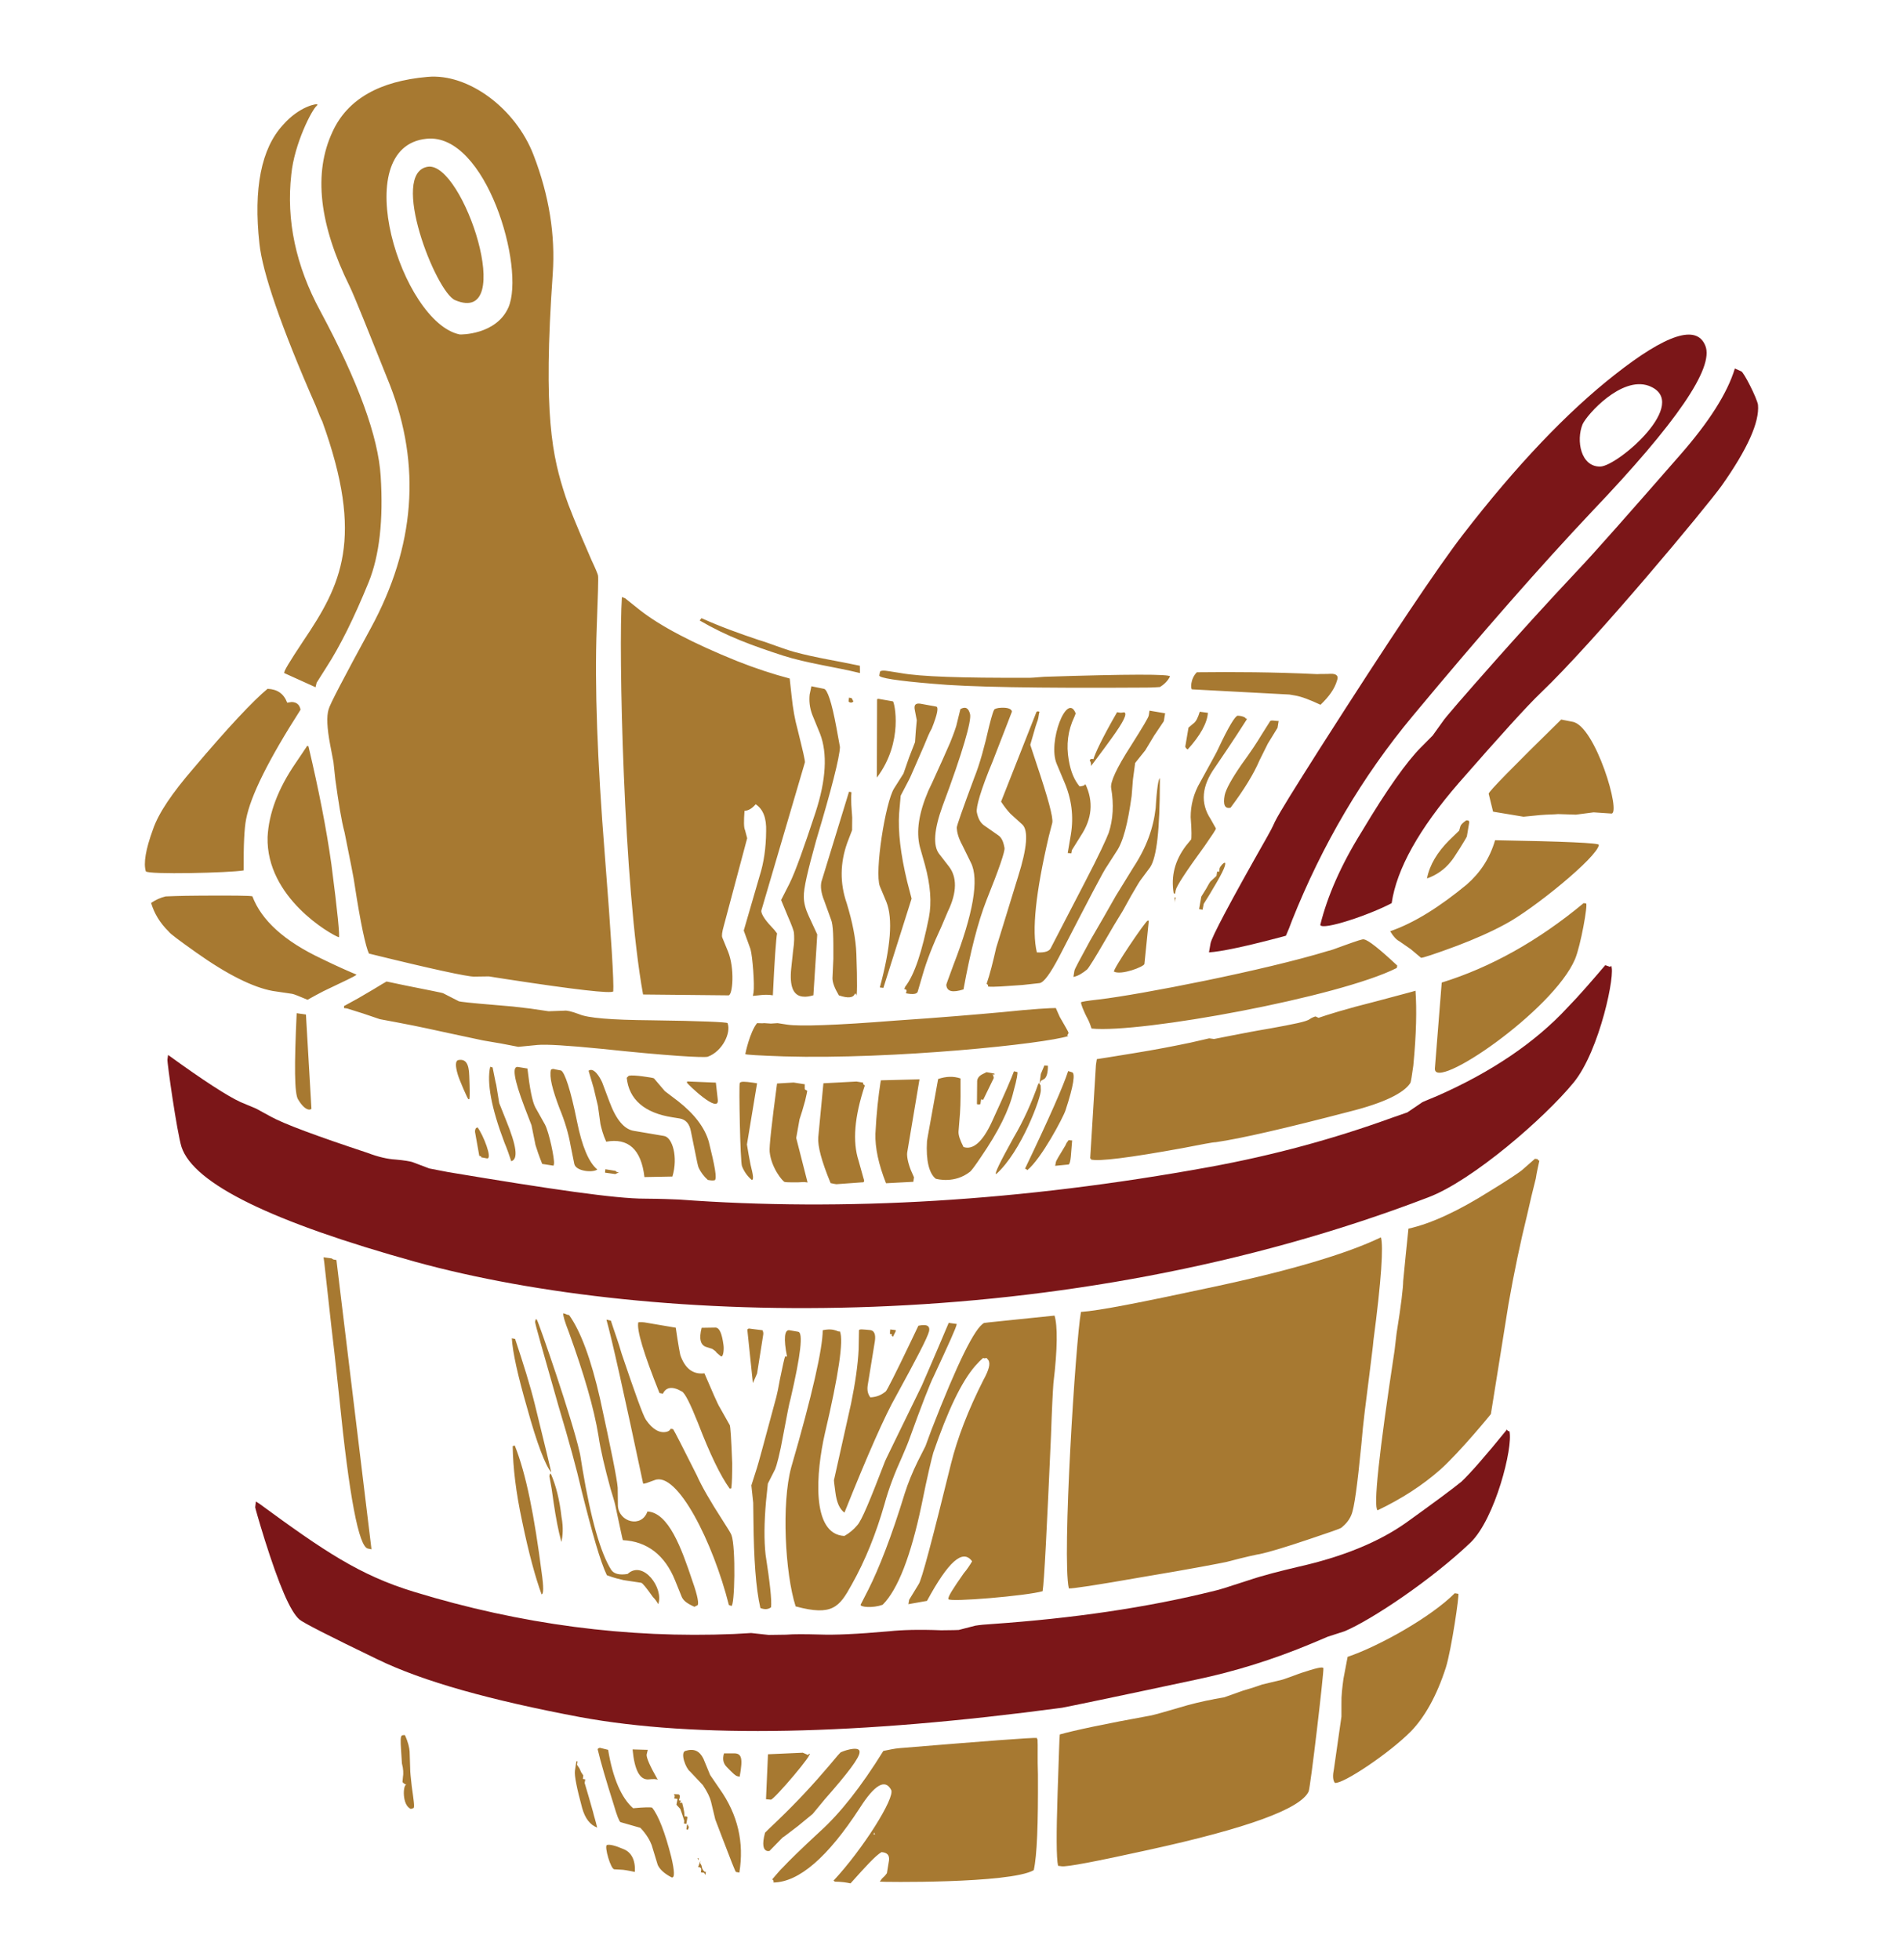
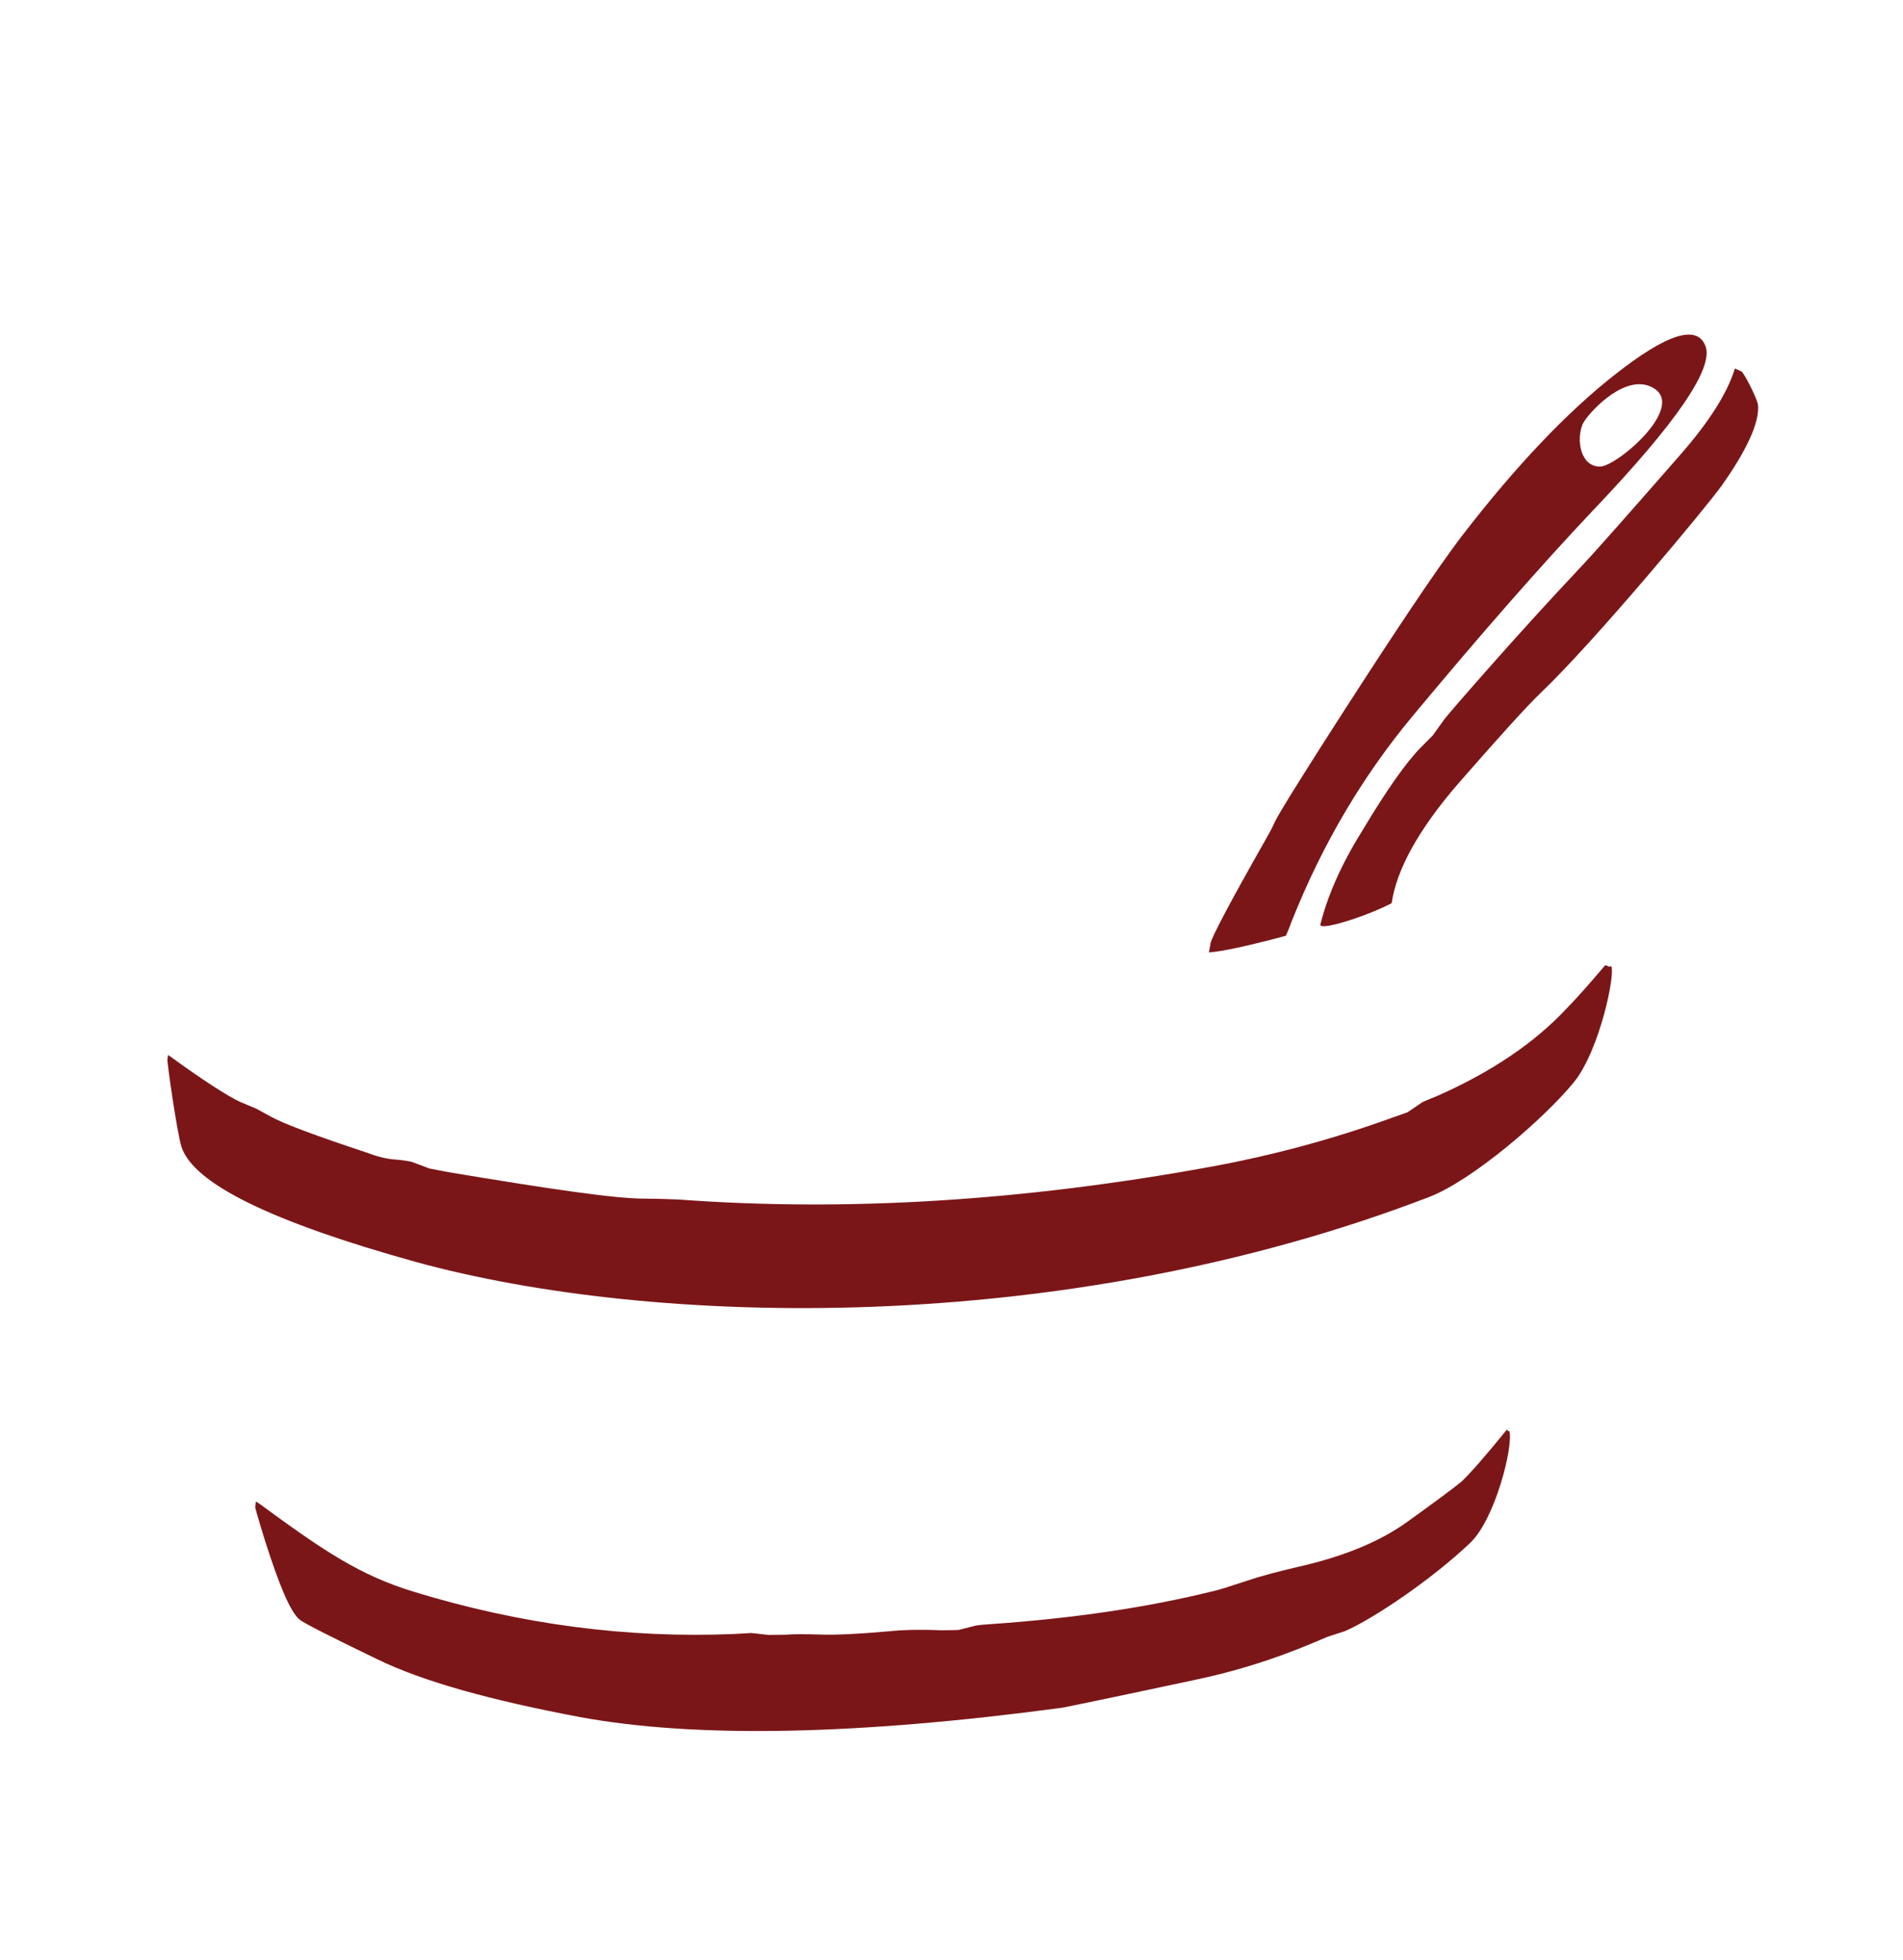
<svg xmlns="http://www.w3.org/2000/svg" version="1.1" width="200px" height="206px">
  <svg version="1.1" id="SvgjsSvg1000" x="0px" y="0px" width="200px" height="206px" viewBox="0 0 200 206" enable-background="new 0 0 200 206" xml:space="preserve">
    <g>
      <g>
        <g>
          <g>
-             <path fill="#A77931" d="M47.834,31.548c-2.014-0.812-6.96-13.4-2.861-14.026C48.693,16.991,54.365,34.304,47.834,31.548      L47.834,31.548z" />
-           </g>
+             </g>
        </g>
        <g>
          <g>
            <path fill="#7B1618" d="M158.378,150.245c-2.243,2.768-3.864,4.609-4.771,5.468c-0.877,0.718-2.8,2.151-5.744,4.264      c-2.941,2.108-6.811,3.668-11.533,4.723c-1.74,0.418-3.473,0.834-5.259,1.438c-1.945,0.634-3.06,0.993-3.449,1.064      c-7.159,1.782-14.94,2.895-23.305,3.481c-0.717,0.038-1.363,0.105-1.807,0.176l-1.749,0.451c-0.066,0-0.648,0.034-1.84,0.034      c-2.384-0.095-4.193-0.034-5.456,0.104c-3.403,0.303-5.824,0.403-7.202,0.346c-1.632-0.043-2.824-0.056-3.657,0.015      l-1.818,0.025l-1.842-0.201l-1.842,0.105c-11.14,0.462-22.364-0.995-33.596-4.436c-5.733-1.747-9.474-4.295-16.272-9.276      l-0.345-0.211l-0.071,0.603c0,0.046,0.303,1.17,1.021,3.475c1.482,4.679,2.653,7.471,3.625,8.317      c0.358,0.323,3.139,1.747,8.175,4.176c4.841,2.357,11.941,4.314,21.322,6.084c12.159,2.237,29.093,1.911,50.659-0.984      c0.739-0.137,5.467-1.111,14.196-2.978c3.937-0.832,7.945-2.061,12.115-3.807l1.621-0.685l1.76-0.568      c2.852-1.205,9.127-5.398,13.249-9.337c2.571-2.512,4.471-9.98,4.077-11.682C158.54,150.432,158.448,150.407,158.378,150.245      L158.378,150.245z M169.24,101.627l-0.531-0.186c-1.415,1.657-2.709,3.163-3.962,4.447c-3.382,3.661-7.991,6.786-13.71,9.301      c-1.02,0.43-1.576,0.638-1.644,0.718l-1.485,1.008l-1.69,0.59c-6.068,2.199-12.414,3.926-19.063,5.141      c-19.803,3.615-38.427,4.715-55.776,3.429c-0.764-0.035-1.99-0.08-3.613-0.094c-3.012,0.012-9.867-0.985-20.672-2.792      l-1.979-0.382l-1.773-0.672c-0.219-0.069-0.846-0.186-1.773-0.266c-0.833-0.048-1.807-0.267-2.966-0.708      c-5.35-1.771-8.754-3.034-10.134-3.798l-1.551-0.846l-1.655-0.694c-1.332-0.614-3.857-2.235-7.529-4.899l-0.069-0.046      l-0.069,0.476c-0.046,0.277,0.995,7.632,1.481,9.195c1.287,3.88,9.531,7.886,24.612,12.079      c24.981,6.865,67.928,7.966,106.424-6.787c4.629-1.748,12.228-8.338,15.284-12.079c2.736-3.348,4.448-11.615,3.917-12.264      C169.288,101.534,169.24,101.604,169.24,101.627L169.24,101.627z M184.761,42.55c-0.116-0.729-1.504-3.451-1.76-3.521      l-0.672-0.3c-0.787,2.594-2.711,5.616-5.745,9.079c-5.396,6.174-8.965,10.228-10.679,12.034      c-3.681,3.914-6.439,6.994-8.431,9.229c-3.73,4.203-5.678,6.462-5.839,6.752l-1.064,1.482l-1.253,1.263      c-1.459,1.47-3.541,4.376-6.16,8.767c-2.247,3.601-3.66,6.879-4.402,9.88c0.208,0.613,5.234-1.076,7.505-2.292      c0.514-3.568,2.874-7.817,7.064-12.646c4.333-4.958,7.203-8.119,8.548-9.405c5.699-5.42,17.579-19.722,19.089-21.854      C183.673,47.17,184.924,44.357,184.761,42.55L184.761,42.55z M166.324,44.589c0.461-1.008,4.074-5.073,6.948-4.043      c4.586,1.726-3.29,8.479-5.095,8.49C166.138,49.07,165.627,46.313,166.324,44.589L166.324,44.589z M135.794,96.728      c3.173-7.947,7.367-15.104,12.692-21.496c7.204-8.663,13.482-15.809,18.833-21.482c8.871-9.302,12.855-15.102,11.905-17.419      c-0.902-2.247-4.055-1.25-9.521,3.057c-4.957,3.891-10.332,9.509-15.982,16.839c-2.596,3.37-7.598,10.829-15.009,22.444      c-2.596,4.098-4.215,6.671-4.726,7.701c-0.254,0.58-0.559,1.146-0.833,1.62c-3.847,6.777-5.838,10.541-5.929,11.165      l-0.165,0.939c1.226-0.069,3.937-0.626,8.086-1.748C135.375,97.839,135.583,97.306,135.794,96.728L135.794,96.728z" />
          </g>
        </g>
        <g>
          <g>
-             <path fill="#A77931" d="M90.382,70.739l-0.01-0.766c-2.246-0.486-4.608-0.833-6.82-1.435c-1.332-0.36-2.49-0.882-3.848-1.286      c-2.002-0.672-4.029-1.401-5.974-2.281l-0.197,0.243c2.873,1.679,5.594,2.664,8.768,3.694      C84.838,69.72,87.803,70.102,90.382,70.739L90.382,70.739z M65.507,194.335c-0.867-0.373-1.447-0.508-1.727-0.418      c-0.288,0.115,0.407,2.596,0.799,2.551l0.777,0.045c0.139,0,0.603,0.067,1.366,0.232      C66.793,195.495,66.353,194.66,65.507,194.335L65.507,194.335z M73.798,196.372l-0.069-0.301l-0.139-0.253l0.034-0.255      l-0.254,0.671c0.254,0,0.358,0.138,0.324,0.326l-0.034,0.23l0.347,0.045l0.115,0.233l0.07-0.324      C74.007,196.745,73.917,196.605,73.798,196.372L73.798,196.372z M73.441,195.308h-0.139c0.07,0.07,0.07,0.141,0.07,0.232      C73.407,195.448,73.441,195.378,73.441,195.308L73.441,195.308z M72.305,191.789h-0.104l-0.047,0.373      c-0.044,0.113,0,0.136,0.139,0.136c0.072-0.136,0.117-0.233,0.072-0.346C72.305,191.88,72.305,191.88,72.305,191.789      L72.305,191.789z M71.923,190.909c0.047-0.141-0.022-0.649-0.231-1.438h-0.255l0.14-0.208l-0.222-0.046      c0.15-0.443,0.116-0.648-0.138-0.626l-0.395-0.022c0.116,0.138,0.116,0.275,0.024,0.44l0.36,0.068l-0.116,0.602l0.405,0.442      l0.209,0.6l0.208,0.648l-0.034,0.278l0.254,0.046l0.103-0.625C72.283,190.954,72.191,190.887,71.923,190.909L71.923,190.909z       M43.11,185.952l-0.059-1.854c-0.022-0.394-0.162-1.02-0.498-1.736c-0.069,0-0.103,0-0.139,0l-0.138,0.022      c-0.208,0.067-0.186,0.579-0.126,1.528l0.092,1.438c0.15,0.531,0.173,1.086,0.104,1.434l-0.046,0.512      c0.115,0.138,0.254,0.232,0.405,0.28c-0.37,0-0.463,2.175,0.476,2.546c0.117-0.026,0.186-0.07,0.291-0.093      c0.114-0.138,0-0.858-0.197-2.272C43.167,186.807,43.11,186.229,43.11,185.952L43.11,185.952z M61.894,188.919l-0.452-1.533      l0.07-0.368l-0.255-0.048l0.045-0.368l-0.219-0.325l-0.186-0.417l-0.255-0.375l0.047-0.369h-0.116l-0.151,0.993      c-0.068,0.514,0.197,1.832,0.766,3.938c0.313,1.089,0.821,1.739,1.573,2.038c-0.174-0.763-0.359-1.273-0.428-1.621      L61.894,188.919L61.894,188.919z M68.531,189.981c-0.14-0.045-0.801-0.045-1.991,0.068c-1.216-1.064-2.132-3.125-2.628-6.138      l-0.846-0.208c-0.14,0-0.208,0.07-0.256,0.137c0.313,1.346,0.882,3.268,1.692,5.839c0.313,1.089,0.566,1.738,0.707,1.831      l2.097,0.6c0.658,0.696,1.008,1.343,1.181,1.807l0.637,2.084c0.186,0.417,0.614,0.88,1.47,1.321      c0.337,0.07,0.302-0.672-0.046-2.152C69.887,192.576,69.203,190.814,68.531,189.981L68.531,189.981z M66.481,183.868      c0.208,2.222,0.776,3.217,1.679,3.149c0.51-0.047,0.834-0.047,0.973,0.045c-0.822-1.436-1.217-2.338-1.171-2.663l0.117-0.487      L66.481,183.868L66.481,183.868z M74.632,186.552l-0.706-1.714c-0.394-0.787-0.962-1.11-1.911-0.81      c-0.544,0.208,0.058,1.831,0.5,2.154l1.354,1.437c0.475,0.717,0.752,1.296,0.856,1.736l0.45,1.877l0.707,1.853      c0.917,2.411,1.391,3.613,1.462,3.66l0.358,0.07c0.52-3.152-0.152-6.096-2.074-8.805L74.632,186.552L74.632,186.552z       M77.031,184.284c-0.511,0-0.834,0-0.939,0c-0.183,0.599-0.079,1.064,0.291,1.434c0.58,0.603,0.938,0.951,1.147,0.975      l0.208,0.044C78.107,184.7,77.935,184.236,77.031,184.284L77.031,184.284z M84.952,184.467l-0.578-0.253l-3.661,0.163      l-0.208,4.726l0.51,0.046c0.28,0.071,4.738-5.143,4.008-4.817C84.988,184.376,84.952,184.399,84.952,184.467L84.952,184.467z       M83.854,191.927l1.55-1.272l1.284-1.552c2.408-2.733,3.637-4.354,3.649-4.935c0.082-0.648-1.298-0.3-1.912-0.024      c-0.113,0-0.511,0.512-1.272,1.415c-1.669,1.968-3.429,3.865-5.362,5.72c-0.902,0.856-1.309,1.253-1.388,1.343      c-0.337,1.251-0.199,1.809,0.241,1.924h0.22l1.38-1.415C82.358,193.085,82.871,192.669,83.854,191.927L83.854,191.927z       M91.797,192.807c0.079-0.095,0.079-0.138,0.079-0.23c0.026,0.093,0.071,0.136,0.071,0.23H91.797L91.797,192.807z       M109.042,182.8c-0.072-0.045-0.117-0.093-0.024-0.138c-0.557-0.047-5.396,0.323-14.408,1.065      c-0.614,0.045-1.168,0.183-1.773,0.301c-2.339,3.776-4.563,6.578-6.646,8.455c-2.004,1.852-3.321,3.147-3.834,3.706      c-0.439,0.416-0.796,0.88-1.204,1.341c0.116,0.047,0.185,0.184,0.141,0.326c2.686-0.045,5.709-2.662,9.067-7.831      c1.563-2.451,2.663-3.103,3.3-1.899c0.419,0.836-2.975,6.232-6.068,9.545c0.071,0,0.115,0.043,0.138,0.095      c0.686,0,1.265,0.091,1.658,0.181c1.576-1.757,2.596-2.893,3.255-3.286c0.602,0.044,0.855,0.323,0.787,0.88l-0.221,1.341      l-0.221,0.28l-0.292,0.278c-0.115,0.182-0.219,0.274-0.219,0.324c-0.034,0.045,13.667,0.23,16.167-1.203      c0.351-1.577,0.464-4.867,0.441-10.009C109.021,184.725,109.088,183.494,109.042,182.8L109.042,182.8z M136.723,175.839      c-1.159,0.416-1.809,0.672-1.992,0.707l-2.082,0.5c-0.698,0.253-1.37,0.461-1.994,0.637l-1.993,0.709      c-1.25,0.206-2.548,0.474-3.866,0.833c-2.155,0.638-3.451,0.994-3.778,1.066c-4.907,0.89-8.152,1.584-9.636,2.003      c-0.046,0.208-0.091,2.269-0.231,6.16c-0.138,4.262-0.138,6.811,0.048,7.646l0.368,0.048c0.512,0.09,3.568-0.491,9.127-1.717      c10.378-2.269,15.981-4.309,16.838-6.138c0.184-0.348,1.621-12.601,1.552-12.969      C138.991,175.145,138.249,175.34,136.723,175.839L136.723,175.839z M57.899,154.91h-0.116l-0.045,0.256l0.242,1.332l0.208,1.447      c0.221,1.517,0.486,2.933,0.812,4.122c0.137-0.615,0.231-1.468,0.011-2.64C58.812,157.633,58.432,156.14,57.899,154.91      L57.899,154.91z M54.098,151.923l-0.218,0.069c0.035,2.212,0.335,4.84,0.996,7.898c0.693,3.358,1.401,5.931,2.04,7.676      c0.219,0,0.23-0.752,0.011-2.278C56.162,159.349,55.304,154.935,54.098,151.923L54.098,151.923z M152.89,167.454      c-2.499,2.513-7.992,5.582-11.258,6.683l-0.438,2.304c-0.117,0.871-0.234,1.773-0.212,2.644v1.331l-0.785,5.489      c-0.138,0.673-0.138,1.181,0.094,1.481c0.854,0.141,5.768-3.149,8.016-5.442c1.391-1.437,2.687-3.672,3.656-6.706      c0.581-1.865,1.437-7.726,1.299-7.726L152.89,167.454L152.89,167.454z M57.934,154.74c-0.07-0.325-0.614-2.651-1.715-7.1      c-0.498-2.027-1.228-4.354-2.083-6.915l-0.346-0.069c0.092,1.482,0.623,3.903,1.607,7.307      C56.44,151.762,57.331,154.045,57.934,154.74L57.934,154.74z M65.959,165.426c-0.859,0.144-1.448-0.01-1.727-0.438      c-1.113-1.77-2.132-5.325-3.011-10.572c-0.162-0.938-0.232-1.553-0.313-1.82c-0.8-3.542-4.239-13.479-4.493-13.908l-0.104-0.045      l-0.07,0.253c-0.047,0.186,0.847,3.151,2.467,8.919c1.088,3.625,1.899,6.589,2.42,8.871c1.124,4.491,1.97,7.458,2.651,8.872      c0.788,0.301,1.332,0.416,1.772,0.519l1.842,0.278c0.14,0.035,0.533,0.512,1.217,1.481c0.255,0.257,0.428,0.509,0.567,0.766      C69.792,166.933,67.592,163.912,65.959,165.426L65.959,165.426z M70.951,166.11l0.705,1.742c0.187,0.403,0.58,0.695,1.333,1.027      c0.116-0.08,0.223-0.115,0.303-0.151c0.184-0.093,0.047-0.974-0.521-2.561c-1.17-3.521-2.513-7.178-4.726-7.308      c-0.625,1.774-3,1.116-3.104-0.588l-0.023-1.911c-0.069-0.937-0.694-4.02-1.854-9.348c-0.95-4.168-2.038-7.1-3.254-8.8      c-0.14,0-0.29-0.071-0.394-0.117l-0.222-0.068c-0.034,0.218,0.151,0.866,0.604,2.025c1.554,4.308,2.619,7.897,3.104,10.875      c0.208,1.448,0.66,3.334,1.264,5.548c0.24,0.787,0.416,1.342,0.498,1.736c0.521,2.424,0.762,3.615,0.798,3.664      C68.021,162.001,69.887,163.457,70.951,166.11L70.951,166.11z M76.857,168.786c0.36,0.141,0.488-6.139,0.022-7.435      c-0.078-0.221-0.402-0.729-0.937-1.565c-1.296-2.004-2.212-3.602-2.708-4.724c-1.46-2.897-2.283-4.531-2.49-4.854l-0.257-0.045      c-0.045,0.137-0.219,0.278-0.438,0.323c-0.73,0.172-1.483-0.267-2.155-1.252c-0.288-0.393-1.134-2.742-2.56-6.96      c-0.347-1.228-0.775-2.351-1.135-3.474l-0.464-0.103c0.568,2.024,1.854,7.782,3.858,17.232c0.113,0.045,0.51-0.104,1.193-0.361      c2.396-0.984,6.159,6.554,7.817,13.121L76.857,168.786L76.857,168.786z M74.033,144.339c-1.194,0.137-2.028-0.487-2.527-1.899      c-0.034-0.116-0.219-1.056-0.486-2.896l-3.067-0.521c-0.336-0.07-0.614-0.07-0.87-0.047c-0.185,0.799,0.558,3.268,2.226,7.436      l0.358,0.069c0.325-0.684,0.974-0.823,1.979-0.243c0.325,0.138,0.893,1.273,1.715,3.334c1.251,3.255,2.352,5.535,3.324,6.881      c0.068,0,0.103,0,0.172-0.024c0.08-0.613,0.094-1.495,0.094-2.64c-0.094-2.537-0.186-3.869-0.255-4.007l-1.007-1.786      C75.386,147.523,74.887,146.295,74.033,144.339L74.033,144.339z M75.189,139.532l-1.448,0.023      c-0.301,1.158-0.126,1.844,0.521,2.026l0.59,0.186c0.208,0.15,0.394,0.256,0.464,0.406l0.427,0.358      c0.256,0.222,0.372-0.672,0.292-1.182C75.873,140.156,75.617,139.532,75.189,139.532L75.189,139.532z M79.567,144.361      l0.637-4.028c0.049-0.221,0-0.371-0.067-0.522l-1.194-0.15c-0.279-0.068-0.396,0-0.396,0.14l0.58,5.569L79.567,144.361      L79.567,144.361z M35.036,132.375l-0.186-0.116l-0.846-0.115c0.047,0.115,0.279,2.5,0.821,7.271      c0.487,4.053,0.72,6.556,0.823,7.389c1.055,10.53,2.063,15.821,3.034,15.959l0.36,0.07l-3.685-30.402      C35.209,132.396,35.108,132.396,35.036,132.375L35.036,132.375z M81.036,168.927c0.084-0.765-0.124-2.608-0.577-5.536      c-0.164-1.495-0.15-3.36,0.045-5.573l0.196-1.886l0.766-1.517c0.139-0.324,0.486-1.54,0.867-3.684      c0.372-1.957,0.591-3.174,0.753-3.719c1.076-4.621,1.342-6.973,0.8-7.041l-0.926-0.162c-0.512-0.069-0.627,0.87-0.243,2.78      l-0.185-0.034c-0.116,0.185-0.254,0.973-0.556,2.374c-0.152,0.869-0.292,1.518-0.382,1.876c-1.263,4.691-1.924,7.144-2.04,7.471      l-0.588,1.843l0.194,1.817l0.025,1.91c0.044,3.986,0.242,7.043,0.729,9.161C80.388,169.192,80.76,169.145,81.036,168.927      L81.036,168.927z M93.848,140.492l0.288-0.58v-0.114l-0.577-0.07l-0.037,0.463l0.211,0.047l-0.022,0.14L93.848,140.492      L93.848,140.492z M87.791,156.801c0.138,1.112,0.447,1.808,0.96,2.178c2.464-6.161,4.272-10.239,5.443-12.289      c2.082-3.81,3.265-6.056,3.45-6.775c0.115-0.578-0.243-0.764-1.124-0.578l-0.846,1.772c-1.551,3.243-2.431,4.969-2.572,5.12      c-0.464,0.393-0.973,0.604-1.632,0.638c-0.278-0.37-0.349-0.766-0.278-1.263l0.752-4.623c0.117-0.752-0.07-1.17-0.541-1.192      c-0.72-0.068-1.091-0.115-1.126,0.022l-0.035,1.993c-0.08,1.656-0.358,3.565-0.797,5.71l-1.782,7.979      C87.614,155.536,87.686,155.999,87.791,156.801L87.791,156.801z M89.515,166.542c1.437-2.562,2.549-5.341,3.44-8.445      c0.441-1.622,1.078-3.289,1.875-5.037c0.256-0.614,0.488-1.125,0.697-1.691c1.332-3.684,2.212-5.955,2.631-6.774      c1.536-3.313,2.348-5.072,2.394-5.443l-0.845-0.115c-1.75,4.145-2.723,6.345-2.825,6.59c-2.573,5.304-3.927,8.001-3.927,8.106      c-1.482,3.855-2.398,6.103-2.874,6.591c-0.358,0.428-0.834,0.831-1.341,1.109c-3.544-0.173-2.955-6.774-2.051-10.759      c1.46-6.206,1.98-9.785,1.587-10.734c-0.186,0.035-0.288-0.07-0.429-0.103c-0.323-0.116-0.766-0.163-1.38-0.025      c-0.011,1.925-1.087,6.755-3.312,14.408c-1.028,3.788-0.648,11.132,0.464,14.616C87.478,169.877,88.207,168.914,89.515,166.542      L89.515,166.542z M103.427,139.046c-0.976,0.498-2.816,4.239-5.537,11.245l-0.627,1.702l-0.813,1.609      c-0.554,1.125-1.018,2.271-1.366,3.359c-1.4,4.585-2.733,7.945-3.817,10.099l-0.813,1.588c-0.115,0.256,1.263,0.403,2.317,0.01      c1.599-1.608,2.953-5.116,4.077-10.456c0.637-3.173,1.086-4.991,1.238-5.523c1.517-4.401,2.941-7.423,4.402-9.114      c0.29-0.337,0.556-0.603,0.844-0.845c0.105,0.069,0.208,0.046,0.349,0c0.048,0.069,0.115,0.149,0.185,0.22      c0.254,0.359,0.071,1.043-0.521,2.118c-1.574,3.106-2.72,6.06-3.393,8.768c-1.966,7.98-3.091,12.274-3.414,12.695l-0.987,1.617      l-0.082,0.464l1.955-0.346c2.247-4.147,3.764-5.501,4.741-4.16c-0.253,0.433-0.512,0.826-0.879,1.263      c-1.138,1.622-1.682,2.477-1.612,2.711c0.07,0.346,8.283-0.35,9.902-0.832c0.165-0.986,0.442-6.442,0.881-16.354      c0.094-2.779,0.186-4.587,0.254-5.503c0.443-3.683,0.443-6.056,0.117-7.109C105.962,138.778,103.539,139.012,103.427,139.046      L103.427,139.046z M63.62,122.89l-0.034,0.359l1.078,0.149l0.393-0.186c-0.115,0-0.185,0-0.253-0.046l-0.117-0.104L63.62,122.89      L63.62,122.89z M49.92,118.951l0.452,2.537l0.183,0.033l0.023,0.117l0.614,0.114c0.602,0.068-0.417-2.49-0.996-3.254      C49.987,118.523,49.92,118.709,49.92,118.951L49.92,118.951z M120.001,165.762c5.418-0.902,8.337-1.479,8.894-1.597      c2.131-0.566,3.335-0.81,3.519-0.832c0.856-0.177,2.549-0.673,5.189-1.565c2.083-0.707,3.266-1.088,3.403-1.226      c0.44-0.362,0.812-0.802,1.021-1.335c0.3-0.683,0.624-3.08,1.042-7.33c0.184-2.306,0.509-4.735,0.835-7.296      c0.208-1.773,0.391-3.012,0.44-3.695c0.833-6.312,1.063-9.936,0.785-10.841c-3.542,1.714-9.565,3.521-18.158,5.327      c-7.018,1.508-11.466,2.388-13.364,2.514c-0.557,2.965-2.016,25.871-1.273,29.057      C112.634,166.99,115.179,166.609,120.001,165.762L120.001,165.762z M53.174,117.713l-0.706-1.771l-0.313-1.912      c-0.105-0.392-0.209-1.02-0.383-1.841l-0.254-0.068c-0.371,1.655,0.115,4.332,1.505,7.989c0.278,0.649,0.498,1.31,0.706,1.936      C54.493,121.835,54.287,120.435,53.174,117.713L53.174,117.713z M48.124,111.424c-0.253,0.116-0.29,0.58-0.011,1.517      c0.139,0.512,1.042,2.585,1.112,2.585h0.103c0.048-0.188,0.048-1.054-0.011-2.456C49.283,111.759,48.924,111.252,48.124,111.424      L48.124,111.424z M56.266,116.392c-0.325-0.614-0.592-1.992-0.834-4.088l-0.985-0.162c-0.648-0.117-0.44,1.262,0.661,4.168      l0.752,1.957l0.417,2.072c0.139,0.464,0.358,1.112,0.707,1.992l1.192,0.186l0.048-0.208c0.069-0.51-0.522-3.334-0.951-4.122      L56.266,116.392L56.266,116.392z M58.976,112.514c-0.069,0-0.291-0.071-0.614-0.117c-0.186-0.068-0.325-0.068-0.463,0.035      c-0.186,0.763,0.163,2.096,0.903,4.054c0.569,1.378,0.95,2.675,1.159,3.88l0.394,1.956c0.163,0.8,1.979,0.951,2.421,0.592      c-0.892-0.718-1.611-2.434-2.132-5.038C59.959,114.472,59.356,112.744,58.976,112.514L58.976,112.514z M64.046,115.778      l-0.752-2.003c-0.253-0.581-0.891-1.632-1.435-1.239l0.532,1.816l0.45,1.889l0.266,1.912c0.105,0.44,0.244,1.054,0.604,1.842      c2.305-0.416,3.682,0.788,4.018,3.718l2.94-0.056c0.614-2.05,0-4.125-0.879-4.264l-3.149-0.534      C65.612,118.709,64.753,117.689,64.046,115.778L64.046,115.778z M69.872,114.678l-1.146-1.343      c-0.068-0.069-2.28-0.405-2.571-0.268c-0.07-0.046-0.138,0.07-0.288,0.208c0.231,2.282,1.877,3.707,4.816,4.158l0.717,0.115      c0.684,0.104,1.076,0.58,1.217,1.379l0.383,1.888c0.22,1.125,0.358,1.773,0.428,1.922c0.22,0.465,0.544,0.902,0.961,1.275      c0.336,0.069,0.545,0.069,0.729,0.034c0.255-0.186,0.011-1.482-0.625-4.054c-0.429-1.481-1.507-2.907-3.22-4.25L69.872,114.678      L69.872,114.678z M112.54,121.569l0.139-1.702l-0.371-0.034c-0.141,0.185-0.254,0.323-0.323,0.532      c-0.649,1.076-1.02,1.656-1.02,1.808l-0.07,0.358l1.413-0.14C112.398,122.369,112.493,122.079,112.54,121.569L112.54,121.569z       M31.18,106.49c-0.256,5.454-0.245,8.466,0.151,9.067c0.869,1.448,1.449,1.02,1.399,0.951l-0.577-9.88L31.18,106.49      L31.18,106.49z M75.235,113.786l-3.012-0.126l-0.034,0.115c0,0.116,3.485,3.462,3.243,1.761L75.235,113.786L75.235,113.786z       M79.012,124.015c0.218,0,0.148-0.512-0.128-1.587c-0.025-0.116-0.094-0.511-0.208-1.101l-0.174-1.043l1.064-6.427l-0.44-0.069      c-0.834-0.117-1.264-0.148-1.38,0.034c-0.103,0.186,0.048,8.246,0.233,8.743C78.188,123.099,78.524,123.608,79.012,124.015      L79.012,124.015z M82.462,124.223c0.141,0.046,0.614,0.046,1.378,0.046l0.674-0.035l0.359,0.046l-1.193-4.678l0.348-1.958      l0.288-0.903l0.301-1.053c0.048-0.256,0.151-0.604,0.224-1.042l-0.256-0.15c0-0.141-0.022-0.359,0-0.533l-1.181-0.187      l-1.739,0.104c-0.568,4.262-0.834,6.684-0.776,7.18C81.062,122.786,82.3,124.209,82.462,124.223L82.462,124.223z M90.014,113.67      l-3.476,0.186l-0.541,5.674c-0.073,0.902,0.333,2.49,1.297,4.817c0.319,0.068,0.542,0.115,0.611,0.115l2.71-0.197      c0.208,0.035,0.253-0.151,0.14-0.406l-0.523-1.878c-0.648-2.002-0.438-4.598,0.661-7.909c-0.138-0.047-0.208-0.152-0.185-0.289      L90.014,113.67L90.014,113.67z M96.637,113.439l-4.053,0.104l-0.047,0.221c-0.221,1.447-0.429,3.219-0.533,5.386      c-0.044,1.48,0.337,3.252,1.114,5.211l2.87-0.151l0.07-0.474l-0.336-0.765c-0.323-0.835-0.416-1.449-0.382-1.808L96.637,113.439      L96.637,113.439z M104.697,123.398c2.655-2.361,4.739-8.129,4.691-8.824l-0.022-0.509l-0.07-0.082l-0.046-0.068v0.034v-0.058      v-0.012h-0.117c-0.694,1.981-1.549,3.892-2.614,5.699C105.104,122.136,104.479,123.398,104.697,123.398L104.697,123.398z       M104.515,112.836l-0.835-0.15l-0.369,0.185c-0.396,0.186-0.648,0.465-0.616,0.892l-0.022,2.281l0.115,0.034      c0.139,0,0.254,0,0.254-0.068l0.07-0.465l0.218,0.047l1.103-2.27v-0.116l-0.045-0.117c-0.025-0.034,0-0.068-0.025-0.114      c-0.045-0.036-0.067-0.036-0.067-0.068l0.208,0.045L104.515,112.836L104.515,112.836z M161.598,121.823      c-0.141,0-0.184-0.034-0.278-0.034l-1.389,1.216c-0.323,0.255-1.348,0.96-3.29,2.144c-3.336,2.106-6.207,3.45-8.617,3.984      c-0.187,1.772-0.372,3.612-0.555,5.524c0,0.649-0.208,2.489-0.694,5.489l-0.212,1.797c-1.645,10.828-2.246,16.434-1.782,16.793      c2.525-1.206,4.724-2.628,6.601-4.287c2.152-1.944,5.282-5.792,5.305-5.825l1.851-11.558c0.581-3.312,1.252-6.51,1.971-9.428      l0.439-1.91l0.464-1.876c0.092-0.649,0.252-1.298,0.37-1.867C161.69,121.962,161.622,121.928,161.598,121.823L161.598,121.823z       M103.088,121.615c1.83-2.664,2.967-4.934,3.431-6.913c0.371-1.31,0.461-1.992,0.394-2.028l-0.349-0.08      c-0.234,0.66-0.973,2.386-2.317,5.305c-0.993,2.165-2.016,2.988-2.985,2.653c-0.362-0.718-0.548-1.229-0.523-1.634l0.152-1.887      c0.083-1.159,0.058-2.375,0.058-3.683c-0.754-0.255-1.519-0.222-2.353,0.058c-0.751,4.204-1.172,6.428-1.172,6.533      c-0.124,2.061,0.235,3.404,0.919,3.948c0.138,0.035,1.979,0.546,3.614-0.742C102.067,123.064,102.464,122.555,103.088,121.615      L103.088,121.615z M52.665,109.676l1.807,0.348l2.027-0.197c0.903-0.081,3.104,0.046,6.716,0.405      c6.972,0.742,10.725,0.95,11.164,0.833c1.563-0.566,2.479-2.547,2.085-3.532c-0.047-0.103-2.711-0.232-8.061-0.3      c-4.136-0.036-6.625-0.232-7.563-0.648c-0.786-0.291-1.296-0.407-1.552-0.359l-1.634,0.058l-1.886-0.277l-1.889-0.221      l-1.876-0.162c-2.457-0.197-3.697-0.348-3.765-0.382l-1.656-0.846c-0.047-0.046-1.38-0.302-3.972-0.822l-1.982-0.417      c-0.646,0.359-1.122,0.684-1.458,0.869l-1.52,0.891l-1.494,0.821v0.208l0.335,0.048l1.657,0.521l1.773,0.601l1.794,0.336      c2.422,0.453,4.229,0.869,5.42,1.124c1.449,0.302,2.628,0.569,3.636,0.776L52.665,109.676L52.665,109.676z M107.954,122.995      c1.479-1.182,3.797-5.571,4.03-6.301c0.854-2.594,1.063-3.971,0.649-4.007l-0.373-0.117c-0.484,1.518-1.991,4.947-4.539,10.273      C107.813,122.844,107.907,122.877,107.954,122.995L107.954,122.995z M109.389,113.601l0.372-0.208      c0.233-0.187,0.372-0.614,0.372-1.377l-0.372-0.035l-0.372,0.892l-0.139,1.03v0.013L109.389,113.601L109.389,113.601z       M33.786,100.757c-3.903-1.842-6.302-4.02-7.262-6.554c-0.255-0.069-2.096-0.091-5.457-0.069      c-2.349,0.011-3.542,0.082-3.659,0.082c-0.579,0.14-1.019,0.348-1.528,0.684c0.324,1.087,0.914,2.094,1.852,3.01      c0.139,0.221,1.078,0.915,2.885,2.2c3.3,2.339,5.976,3.66,8.037,4.041l2.048,0.303c0.219,0.035,0.73,0.255,1.622,0.625      c0.51-0.289,1.113-0.614,1.668-0.903c2.188-1.053,3.302-1.55,3.485-1.737C36.728,102.123,35.441,101.569,33.786,100.757      L33.786,100.757z M81.014,107.58l-0.718-0.048c-0.15,0.035-0.406,0-0.729,0c-0.763,0.938-1.238,3.209-1.238,3.256      c0.034,0.068,1.399,0.15,4.075,0.242c11.502,0.336,27.403-1.32,29.881-2.142c-0.025,0-0.118-0.047-0.118-0.07l0.141-0.254      c-0.047-0.185-0.394-0.729-0.927-1.679c-0.139-0.325-0.278-0.603-0.416-0.938c-0.534,0-2.411,0.094-5.606,0.43      c-2.687,0.243-6.417,0.567-11.257,0.892c-6.265,0.498-10.053,0.614-11.325,0.428l-1.056-0.162L81.014,107.58L81.014,107.58z       M148.208,113.844c0.096-0.138,0.163-0.764,0.326-1.841c0.323-3.312,0.371-5.965,0.23-7.875      c-0.184,0.068-1.529,0.416-4.122,1.111c-3.241,0.81-5.235,1.447-6.067,1.737l-0.326-0.15c-0.323,0.104-0.509,0.219-0.601,0.288      c-0.324,0.256-1.646,0.521-4.147,0.974c-0.993,0.174-1.688,0.289-1.967,0.347l-1.993,0.382l-1.946,0.384l-0.51-0.07      l-1.967,0.452c-1.648,0.346-3.591,0.729-5.954,1.11c-2.318,0.382-3.659,0.593-3.892,0.625l-0.094,0.614l-0.603,9.819      c0.069,0,0.115,0.048,0.069,0.117c0.855,0.219,4.057-0.186,9.611-1.194c2.017-0.383,3.174-0.625,3.521-0.625      c2.641-0.382,7.322-1.46,14.061-3.22C145.479,115.916,147.536,114.876,148.208,113.844L148.208,113.844z M117.079,102.123      c0.787,0.396,3.149-0.521,3.197-0.81l0.461-4.551h-0.115C120.437,96.728,116.894,101.963,117.079,102.123L117.079,102.123z       M115.505,105.044c-1.25,0.139-1.898,0.243-1.898,0.313c0,0.138,0.187,0.765,0.764,1.842c0.14,0.289,0.255,0.614,0.348,0.904      c5.146,0.521,26.06-3.312,32.08-6.369c0-0.082,0.047-0.151,0.047-0.254c-1.875-1.75-3.034-2.676-3.498-2.746      c-0.095-0.07-0.787,0.174-1.992,0.603c-1.043,0.394-1.669,0.602-1.762,0.602C132.92,101.985,119.86,104.534,115.505,105.044      L115.505,105.044z M123.563,94.331h-0.138c0.045,0.185,0.045,0.394,0,0.579C123.472,94.725,123.519,94.493,123.563,94.331      L123.563,94.331z M32.419,78.44l-0.136-0.045c-0.395,0.614-0.811,1.193-1.206,1.794c-1.854,2.699-2.827,5.294-2.955,7.783      c-0.172,6.37,6.649,10.249,7.495,10.539c0.104-0.069-0.128-2.605-0.788-7.666C34.306,87.103,33.498,83.003,32.419,78.44      L32.419,78.44z M128.173,91.285l-0.043,0.347l-0.208-0.035l-0.074,0.464l-0.646,0.601c-0.07,0.083-0.208,0.336-0.441,0.752      l-0.509,0.823l-0.233,1.31l0.369,0.069l0.117-0.615l0.579-0.928c1.251-2.061,1.809-3.14,1.667-3.393      C128.616,90.602,128.173,91.134,128.173,91.285L128.173,91.285z M86.622,94.667l0.708,1.954c0.253,0.58,0.262,1.983,0.253,4.126      l-0.093,2.062c0,0.462,0.221,1.042,0.672,1.807c0.971,0.325,1.517,0.277,1.7-0.198c0.034,0,0.117,0.047,0.14,0.188      c0.069,0.138,0.115-1.31,0-4.333c-0.056-1.634-0.418-3.371-1.007-5.317c-0.755-2.176-0.695-4.273,0.045-6.368l0.511-1.332      c0-0.58,0.013-1.054,0.013-1.333l-0.093-1.333c0-0.29-0.035-0.765,0.013-1.332l-0.256-0.046l-2.896,9.45      C86.215,93.149,86.284,93.833,86.622,94.667L86.622,94.667z M25.609,91.481c-0.022-2.641,0.069-4.458,0.257-5.385      c0.472-2.456,2.352-6.243,5.719-11.501c-0.092-0.544-0.428-0.8-0.938-0.811l-0.464,0.069c-0.358-0.949-1.029-1.412-2.063-1.458      c-1.527,1.263-4.145,4.054-7.827,8.408c-2.189,2.547-3.624,4.631-4.216,6.369c-0.777,2.118-1.007,3.567-0.753,4.401      C15.441,91.945,24.231,91.737,25.609,91.481L25.609,91.481z M166.437,94.92c-4.794,3.983-9.796,6.764-14.916,8.35l-0.717,8.998      c-0.234,2.606,12.436-6.044,14.73-11.465c0.6-1.447,1.366-5.769,1.156-5.849L166.437,94.92L166.437,94.92z M121.897,82.192      v-0.393c-0.14,0.023-0.322,1.076-0.44,3.138c-0.233,2.061-0.95,4.11-2.339,6.219c-0.465,0.743-1.114,1.796-1.854,3.012      c-0.767,1.378-1.689,2.955-2.688,4.678c-1.065,1.993-1.67,3.022-1.67,3.243l-0.092,0.59c0.511-0.103,0.975-0.406,1.438-0.786      c0.186-0.187,0.833-1.217,1.897-3.059l0.927-1.586l0.925-1.517l0.88-1.588c0.416-0.684,0.696-1.215,0.95-1.587l1.042-1.401      C121.575,90.114,121.897,87.151,121.897,82.192L121.897,82.192z M157.129,88.308c-0.558,1.912-1.554,3.406-2.987,4.667      c-2.828,2.328-5.49,4.02-8.039,4.901c0.349,0.579,0.675,0.903,0.95,1.042l1.203,0.834l1.09,0.914      c0.115,0.034,1.366-0.36,3.819-1.275c1.784-0.682,3.501-1.424,5.005-2.245c2.921-1.53,9.751-7.088,9.866-8.351      C168.036,88.598,164.425,88.435,157.129,88.308L157.129,88.308z M152.448,90.59c0.301-0.29,1.689-2.56,1.715-2.676l0.253-1.504      c0-0.115-0.093-0.222-0.323-0.186c-0.394,0.277-0.557,0.464-0.603,0.603l-0.137,0.476l-1.065,1.03      c-1.206,1.216-2.038,2.548-2.316,3.995C150.944,91.991,151.824,91.378,152.448,90.59L152.448,90.59z M89.691,73.716      c-0.105-0.187-0.141-0.256-0.141-0.278l-0.067-0.069l-0.256-0.046l-0.045,0.371C89.157,73.784,89.502,73.971,89.691,73.716      L89.691,73.716z M93.848,73.716l-1.519-0.267c-0.116,0-0.15,0.023-0.15,0.115l-0.024,8.165      C95.005,77.954,93.986,73.762,93.848,73.716L93.848,73.716z M82.97,92.871l-0.878,1.726l0.706,1.704      c0.431,0.972,0.614,1.517,0.64,1.703c0.034,0.371,0.066,0.971-0.082,1.888l-0.199,1.876c-0.194,1.887,0.199,2.872,1.207,2.976      c0.358,0.047,0.718-0.023,1.121-0.138c0.279-4.228,0.406-6.359,0.406-6.394L85,96.287c-0.324-0.695-0.521-1.378-0.521-2.025      c-0.034-0.847,0.418-2.779,1.297-5.93c1.632-5.443,2.456-8.709,2.501-9.81c0-0.069-0.15-0.8-0.381-2.096      c-0.488-2.641-0.95-3.984-1.31-4.031l-1.31-0.267l-0.185,0.868c-0.068,0.649-0.011,1.367,0.28,2.131l0.82,2.004      c0.777,2.027,0.649,4.817-0.497,8.302C84.478,89.118,83.596,91.607,82.97,92.871L82.97,92.871z M96.166,78.001l-0.616,1.586      l-0.601,1.725l-0.985,1.554c-0.915,1.472-2.064,8.768-1.496,10.283l0.684,1.634c0.707,1.773,0.465,4.737-0.684,9l0.373,0.045      l2.965-9.38l-0.464-1.784c-0.706-2.93-0.972-5.302-0.847-7.192l0.163-1.842l0.87-1.667c0.08-0.104,0.59-1.333,1.585-3.591      c0.304-0.752,0.56-1.377,0.813-1.807c0.602-1.516,0.742-2.27,0.451-2.304l-1.657-0.302c-0.51-0.069-0.682,0.138-0.58,0.649      l0.21,1.089l-0.104,1.168L96.166,78.001L96.166,78.001z M100.936,74.528l-0.441,1.793c-0.254,0.799-0.486,1.332-0.627,1.703      l-0.767,1.739c-0.945,2.118-1.479,3.242-1.55,3.38c-0.984,2.319-1.283,4.228-0.877,5.861l0.531,1.876      c0.587,2.144,0.728,3.984,0.416,5.569c-0.707,3.51-1.482,5.952-2.48,7.25c-0.067,0.117-0.067,0.186-0.103,0.256      c0.275,0.035,0.275,0.138,0.173,0.441c0.751,0.15,1.168,0.08,1.238-0.174l0.509-1.737c0.442-1.552,1.102-3.208,1.981-5.095      l0.675-1.588c0.996-2.048,0.958-3.647,0.112-4.736l-1.043-1.345c-0.637-0.868-0.519-2.535,0.371-4.991      c2.144-5.722,3.06-8.988,2.898-9.671C101.792,74.389,101.446,74.237,100.936,74.528L100.936,74.528z M104.94,74.409      c-0.208,0.046-0.321,0.069-0.368,0.117c-0.118-0.048-0.326,0.648-0.627,1.841c-0.476,2.096-0.962,3.901-1.552,5.373      c-1.252,3.359-1.841,5.05-1.841,5.256c0.022,0.466,0.16,1.055,0.589,1.843l0.892,1.819c0.893,1.737,0.255,5.386-1.842,10.792      c-0.484,1.333-0.739,1.993-0.739,2.062c0.067,0.718,0.659,0.836,1.809,0.476c0.717-3.96,1.527-7.109,2.419-9.381      c1.333-3.312,1.957-5.155,1.89-5.491c-0.116-0.649-0.293-1.088-0.683-1.342l-1.358-0.95c-0.475-0.29-0.726-0.765-0.866-1.447      c-0.105-0.511,0.406-2.351,1.667-5.363c1.332-3.462,2.026-5.189,2.026-5.233C106.288,74.457,105.776,74.318,104.94,74.409      L104.94,74.409z M113.05,74.978c-0.902-2.327-2.967,3.023-1.993,5.305l0.742,1.771c0.835,1.888,1.065,3.764,0.741,5.686      l-0.325,1.912l0.371,0.045l0.072-0.358l0.948-1.518c1.159-1.761,1.345-3.566,0.461-5.42c-0.045,0.151-0.274,0.22-0.602,0.256      c-0.579-0.694-0.925-1.552-1.133-2.722c-0.301-1.656-0.093-3.183,0.579-4.586C113.002,75.117,113.05,75.001,113.05,74.978      L113.05,74.978z M116.825,77.595c1.251-1.726,1.691-2.619,1.318-2.731l-0.229,0.034c-0.141,0.022-0.281,0-0.512-0.046      c-1.576,2.733-2.361,4.436-2.479,4.936c-0.21-0.048-0.325-0.048-0.394,0.138c0.139,0.183,0.139,0.371,0.139,0.579      C114.811,80.305,115.575,79.331,116.825,77.595L116.825,77.595z M108.97,75.952c0.143-0.325,0.188-0.672,0.235-0.997l0.045-0.15      c-0.186-0.07-0.28-0.036-0.325,0.034l-3.715,9.417c0.402,0.613,0.705,0.971,0.985,1.272l1.251,1.134      c0.646,0.614,0.509,2.456-0.443,5.457c-1.412,4.62-2.188,7.1-2.306,7.493c-0.333,1.483-0.659,2.781-1.008,3.789      c0.117,0.068,0.188,0.139,0.153,0.288c0.579,0.068,1.748-0.035,3.604-0.163l1.783-0.195c0.46-0.035,1.158-1.009,2.083-2.769      c3.078-5.976,4.724-9.137,5.024-9.508l0.973-1.517c0.742-1.054,1.23-3.035,1.623-5.883l0.137-1.725l0.232-1.739l1.067-1.332      l0.925-1.54l1.02-1.516l0.139-0.833l-1.645-0.279l-0.07,0.475c0,0.208-0.694,1.333-1.898,3.244      c-1.507,2.337-2.156,3.786-2.063,4.4c0.303,1.737,0.208,3.325-0.254,4.726c-0.232,0.614-1.018,2.339-2.503,5.189      c-1.805,3.462-2.963,5.733-3.564,6.879c-0.138,0.359-0.602,0.544-1.483,0.497c-0.556-2.281-0.115-6.323,1.251-12.184l0.37-1.436      c0.118-0.544-0.46-2.639-1.668-6.241l-0.646-1.958l0.554-1.911L108.97,75.952L108.97,75.952z M124.817,78.776      c1.341-1.471,2.06-2.803,2.13-3.857l-0.856-0.114c-0.184,0.613-0.394,1.054-0.672,1.238l-0.511,0.43l-0.324,1.911      C124.536,78.522,124.63,78.637,124.817,78.776L124.817,78.776z M123.496,93.924l0.066-0.358      c0.071-0.406,1.066-1.947,3.036-4.644c0.813-1.183,1.249-1.796,1.182-1.867l-0.553-0.985c-1.092-1.668-0.929-3.462,0.461-5.408      c0.602-0.892,1.782-2.594,3.382-5.107c-0.046,0-0.141,0-0.188-0.115c-0.183-0.139-0.483-0.208-0.809-0.219      c-0.254,0.023-0.95,1.147-2.014,3.416c-0.097,0.277-0.767,1.447-1.901,3.533c-0.739,1.25-1.021,2.511-1.021,3.706      c0.118,1.493,0.096,2.246,0.048,2.35l-0.557,0.683c-1.159,1.551-1.576,3.174-1.274,4.979L123.496,93.924L123.496,93.924z       M129.331,84.891c1.438-1.921,2.456-3.601,3.035-4.967l0.881-1.771l1.018-1.658l0.116-0.718h-0.116      c-0.461-0.047-0.649-0.08-0.764,0l-0.95,1.504c-0.392,0.661-1.061,1.691-2.085,3.092c-1.018,1.482-1.619,2.56-1.757,3.208      C128.521,84.592,128.731,85.031,129.331,84.891L129.331,84.891z M76.567,104.614c0.442-0.023,0.661-2.814-0.046-4.586      l-0.612-1.495c-0.07-0.185-0.025-0.578,0.162-1.229l2.455-9.207l-0.221-0.834c-0.139-0.277-0.139-0.939-0.059-2.048      c0.406,0,0.8-0.254,1.174-0.684c0.784,0.51,1.145,1.46,1.098,2.836c-0.012,1.725-0.243,3.324-0.682,4.691l-1.67,5.745      l0.706,1.946c0.223,0.774,0.442,3.728,0.324,4.55l-0.069,0.371l0.917-0.093c0.394-0.034,0.786-0.034,1.182,0.035      c0.173-3.729,0.337-5.918,0.44-6.509c-0.186-0.255-0.394-0.511-0.602-0.717c-0.799-0.834-1.113-1.46-1.044-1.703l4.563-15.521      c0.082-0.114-0.231-1.332-0.765-3.519c-0.277-0.996-0.487-2.167-0.625-3.508c-0.07-0.615-0.14-1.24-0.198-1.82      c-1.796-0.474-3.682-1.098-5.547-1.84c-4.621-1.866-8.073-3.672-10.238-5.386l-1.505-1.203L65.36,62.75      c-0.37,5.408,0.174,30.518,2.225,41.773L76.567,104.614L76.567,104.614z M98.028,71.863c3.636,0.346,10.993,0.476,22.018,0.405      c1.113,0.011,1.737-0.06,1.853-0.06c0.464-0.277,0.836-0.648,1.066-1.111c0-0.253-4.354-0.253-13.226,0.035      c-0.855,0.069-1.507,0.128-1.877,0.103c-6.739,0.025-11.108-0.114-13.206-0.496l-1.169-0.186      c-0.647-0.116-0.974-0.08-1.006,0.069l-0.07,0.371C92.389,71.249,94.251,71.551,98.028,71.863L98.028,71.863z M165.259,75.858      l-1.183-0.233c-5.093,4.992-7.621,7.575-7.621,7.794l0.462,1.888l3.199,0.532l1.757-0.174c0.837-0.069,1.437-0.058,1.878-0.103      l1.876,0.059l1.857-0.242l1.853,0.125C170.446,85.622,167.665,76.24,165.259,75.858L165.259,75.858z M125.278,72.453      l10.237,0.544l0.602,0.104c0.672,0.116,1.531,0.44,2.666,0.973c0.902-0.87,1.481-1.667,1.737-2.559      c0.186-0.464-0.044-0.72-0.697-0.697c-0.416,0.034-0.879,0-1.389,0.034c-4.586-0.219-8.804-0.242-12.647-0.197      C125.07,71.375,125.138,72.453,125.278,72.453L125.278,72.453z M33.184,42.653c0.325,0.847,0.544,1.378,0.684,1.632      c4.471,12.357,1.968,17.2-1.969,23.047c-1.46,2.201-2.153,3.322-2.014,3.416l3.277,1.482l0.116-0.475l1.019-1.611      c1.426-2.2,2.897-5.154,4.438-8.928c1.147-2.817,1.563-6.567,1.273-11.165c-0.255-4.147-2.353-9.925-6.348-17.361      c-2.572-4.748-3.59-9.542-3.046-14.348c0.313-3.221,2.178-6.857,2.688-7.239c0.045-0.046,0.045-0.069,0.045-0.115      c0.069-0.139-1.842,0.128-3.603,2.142c-2.293,2.479-3.116,6.707-2.478,12.486C27.579,28.583,29.514,34.304,33.184,42.653      L33.184,42.653z M44.836,14.583c6.264-0.638,10.399,13.63,8.592,17.742c-1.283,2.883-5.048,2.849-5.118,2.826      C42.217,33.899,36.415,15.415,44.836,14.583L44.836,14.583z M40.967,40.43c3.312,8.491,2.663,17.014-1.994,25.583      c-2.871,5.27-4.331,8.072-4.436,8.535c-0.231,0.73-0.163,1.992,0.15,3.66l0.359,1.887l0.198,1.842      c0.336,2.422,0.624,4.264,0.973,5.571c0.602,2.999,0.985,4.886,1.052,5.464c0.627,4.1,1.169,6.556,1.506,7.25      c6.671,1.644,10.317,2.422,11.038,2.422l1.564-0.022l1.84,0.288c7.251,1.112,11.015,1.54,11.233,1.286      c0.082-0.846-0.206-5.722-0.902-14.545c-0.765-9.625-1.066-17.58-0.834-23.685c0.127-3.371,0.185-5.176,0.14-5.466      c-0.023-0.139-0.245-0.695-0.684-1.622c-1.6-3.661-2.492-5.917-2.733-6.682c-1.376-4.205-2.397-8.478-1.344-23.441      c0.277-4.019-0.37-8.188-2.014-12.45c-1.889-4.933-6.88-8.616-11.142-8.224c-5.039,0.439-8.408,2.327-9.984,5.756      c-2.05,4.367-1.401,9.787,1.807,16.284C37.238,31.108,38.626,34.57,40.967,40.43L40.967,40.43z" />
-           </g>
+             </g>
        </g>
      </g>
    </g>
  </svg>
  <style>@media (prefers-color-scheme: light) { :root { filter: none; } }
</style>
</svg>